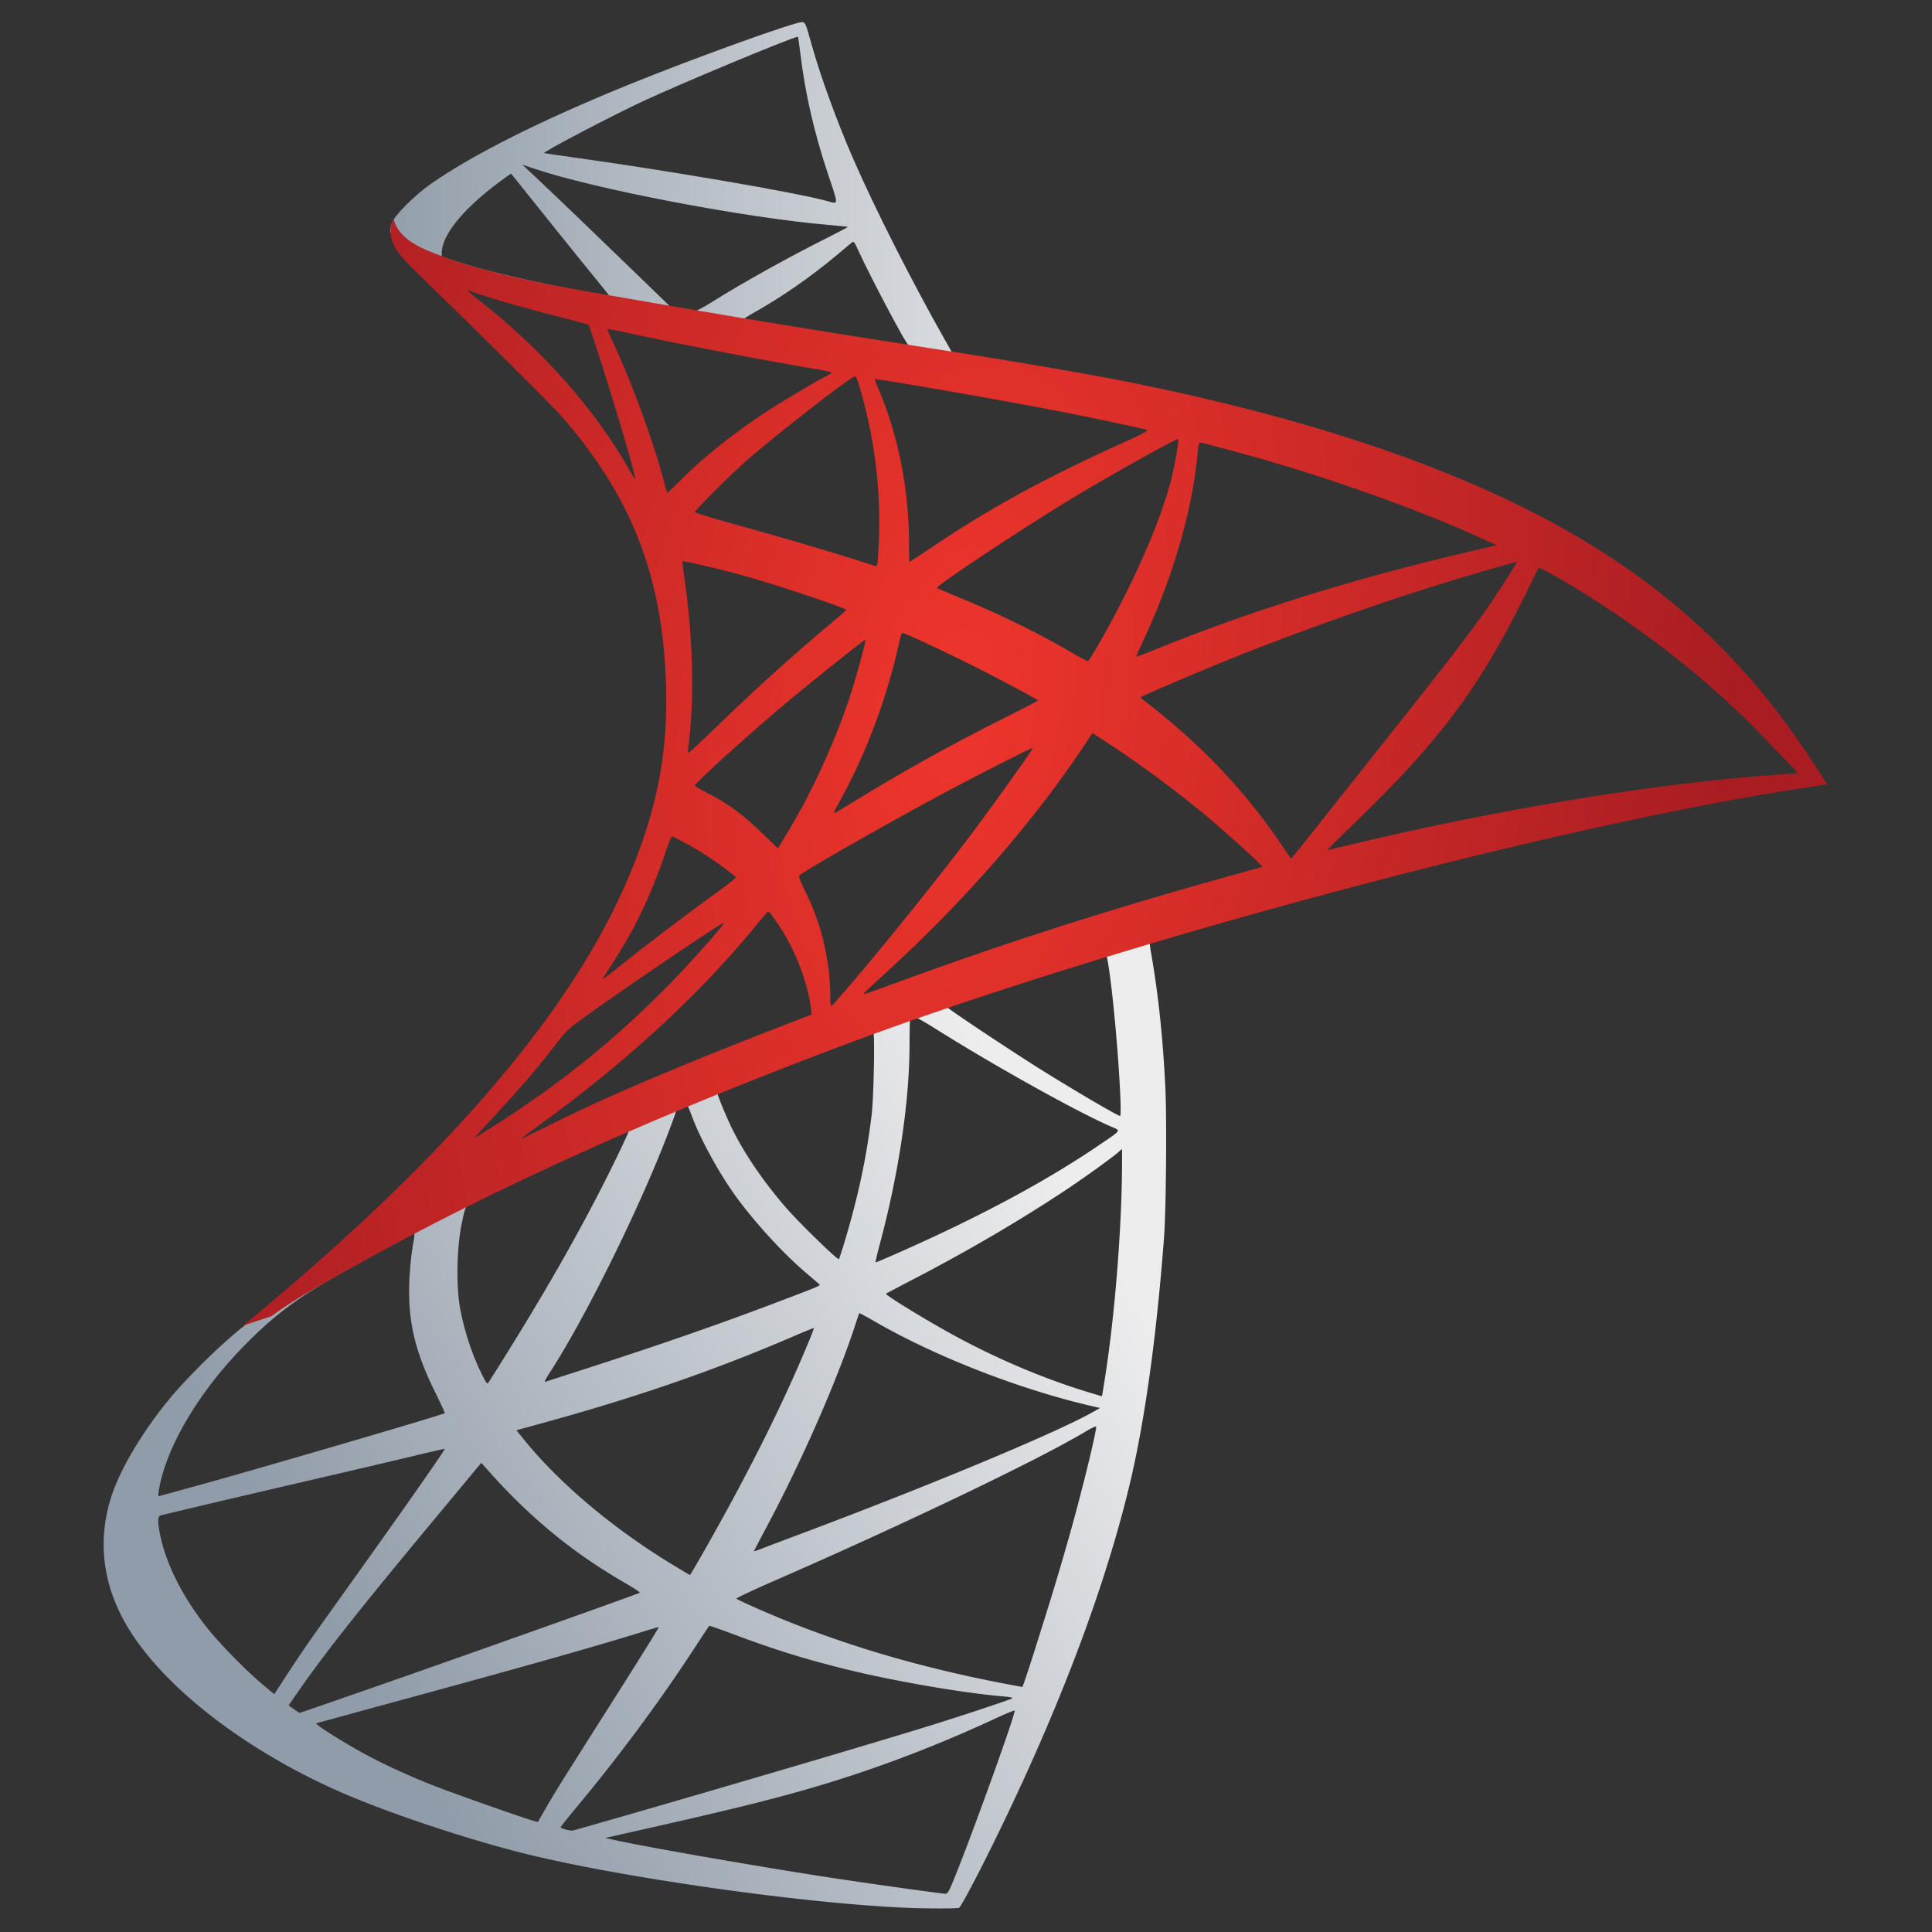
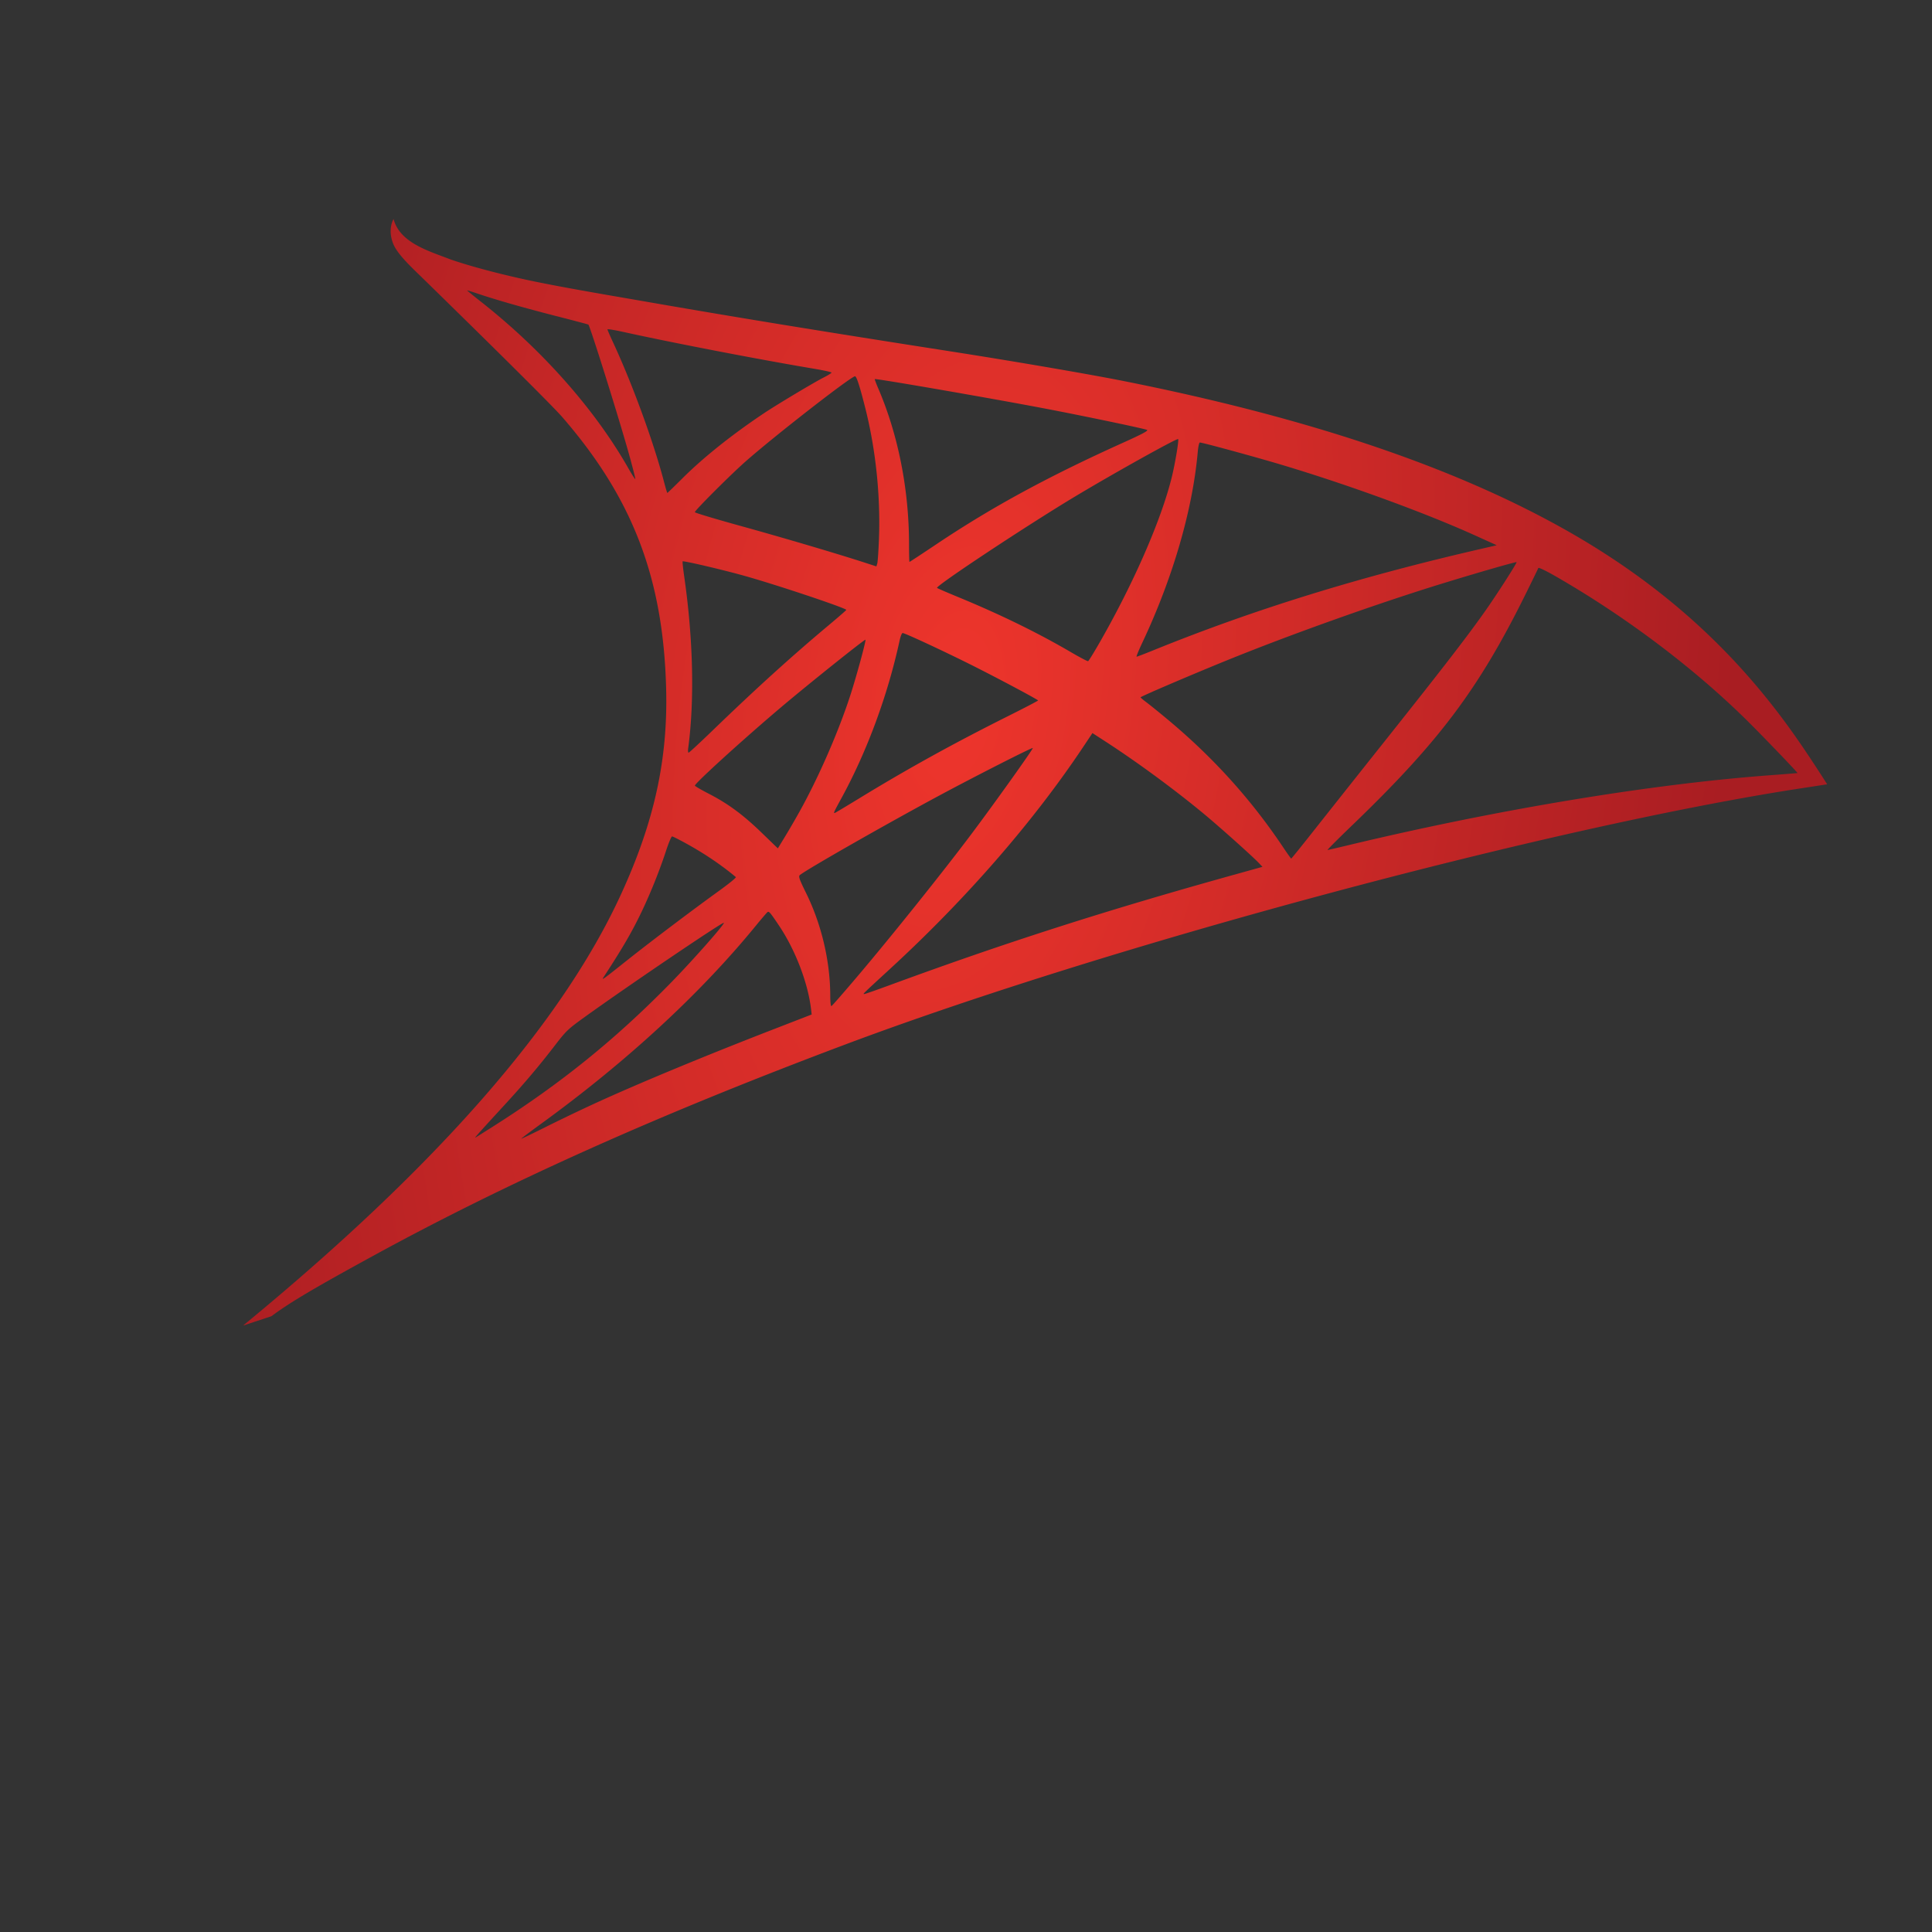
<svg xmlns="http://www.w3.org/2000/svg" height="385" width="385">
  <rect width="100%" height="100%" fill="#333333" stroke="none" />
  <linearGradient id="a" gradientUnits="userSpaceOnUse" x1="212.623" x2="472.284" y1="791.435" y2="638.006">
    <stop offset="0" stop-color="#909ca9" />
    <stop offset="1" stop-color="#ededee" />
  </linearGradient>
  <linearGradient id="b" gradientUnits="userSpaceOnUse" x1="188.331" x2="397.26" y1="215.982" y2="215.982">
    <stop offset="0" stop-color="#939fab" />
    <stop offset="1" stop-color="#dcdee1" />
  </linearGradient>
  <radialGradient id="c" cx="-1259.098" cy="-245.428" gradientTransform="matrix(-.644 -.097 .194 -1.285 -377.154 -44.777)" gradientUnits="userSpaceOnUse" r="414.156">
    <stop offset="0" stop-color="#ee352c" />
    <stop offset="1" stop-color="#a91d22" />
  </radialGradient>
-   <path d="m469.04 461.903-132.345 43.16-115.056 50.819-32.233 8.518a801 801 0 0 1 -26.08 23.694c-10.151 8.834-19.698 16.84-26.958 22.626-8.084 6.443-20.103 18.37-26.247 26.017-9.14 11.377-16.287 23.51-19.36 32.84-5.53 16.786-2.836 33.788 7.827 49.48 13.622 20.044 40.738 40.409 72.274 54.273 16.086 7.071 43.232 16.188 63.587 21.328 33.922 8.566 99.482 17.873 135.588 19.256 7.323.28 17.071.254 17.52-.042.792-.523 6.413-11.166 12.934-24.489 22.19-45.33 38.245-87.824 46.885-124.118 5.231-21.976 9.31-51.28 11.951-86.025.74-9.733 1.009-42.193.44-53.226-.926-17.954-2.507-32.587-5.044-46.948-.373-2.104-.51-3.955-.314-4.123.368-.316 1.618-.717 17.874-5.442zm-30.246 17.75c1.203 0 4.401 30.67 5.233 50.128.177 4.135.141 6.782-.105 6.782-.79 0-16.948-9.489-28.402-16.682-10.003-6.282-28.985-18.896-32.003-21.265-.953-.748-.852-.785 7.325-3.6 13.914-4.792 46.901-15.364 47.952-15.364zm-67.417 22.123c.855-.002 3.183 1.283 8.686 4.73 20.642 12.932 48.595 28.49 60.573 33.72 3.714 1.621 4.138.993-4.416 6.802-18.234 12.382-40.904 24.557-68.736 36.922-4.851 2.154-8.96 3.914-9.126 3.914s.376-2.461 1.193-5.484c6.743-24.941 10.547-50.116 10.654-70.306.053-9.985.055-10.038 1.004-10.277a1 1 0 0 1 .168-.02zm-13.877 5.296c.597.6.165 22.975-.565 29.072-1.751 14.627-4.613 28.155-9.189 43.536-1.093 3.675-2.118 6.843-2.281 7.032-.398.461-14.08-12.87-18.628-18.146-7.772-9.015-13.92-17.97-18.398-26.792-2.277-4.483-5.907-13.338-5.568-13.584 1.537-1.116 54.253-21.496 54.629-21.118m-65.366 25.765c.123.012.218.046.272.105.197.217.894 1.842 1.549 3.62 3.187 8.657 10.353 21.517 16.577 29.743 6.794 8.981 15.653 18.551 23.065 24.908 2.38 2.04 4.6 3.945 4.919 4.227.635.563.848.468-15.468 6.656-18.91 7.173-39.503 14.355-63.147 21.998-9.01 2.913-16.637 5.374-16.933 5.484-.9.334-.625-.22 2.01-4.332 11.748-18.342 29.545-54.222 39.495-79.6 1.726-4.4 3.368-8.81 3.663-9.795.433-1.448.86-1.94 2.219-2.553.752-.34 1.41-.498 1.779-.46zm-20.03 8.268c.265.234-4.807 10.945-9.796 20.68-9.678 18.879-20.348 37.458-34.515 60.133-2.444 3.912-4.697 7.489-5.002 7.932-.504.73-.71.49-2.26-2.595-3.392-6.745-6.234-15.256-7.703-23.17-1.455-7.833-1.207-21.394.544-29.805 1.301-6.25 1.244-6.111 4.186-7.62 12.722-6.519 54.13-25.92 54.545-25.555zm172.53 7.011v4.25c-.021 22.316-2.404 52.868-5.86 75.161-.607 3.912-1.133 7.14-1.173 7.18-.04.039-2.86-.788-6.258-1.843-15.016-4.661-31.297-11.626-45.984-19.674-9.727-5.33-23.795-13.964-23.4-14.359.106-.107 4.25-2.303 9.209-4.877 19.64-10.194 38.402-21.185 54.712-32.086 6.12-4.09 15.277-10.71 17.31-12.496zm-248.07 29.575c.408-.02.305.755-.334 4.438-.445 2.561-.947 7.4-1.13 10.737-.805 14.628 1.567 25.42 8.832 40.187 2.02 4.105 3.6 7.528 3.516 7.598-.727.608-66.88 19.967-87.678 25.66-6.165 1.688-11.553 3.175-11.993 3.308-.722.217-.786.06-.523-1.633 2.278-14.676 13.473-33.938 29.114-50.108 10.4-10.75 18.725-17.118 32.882-25.2 10.16-5.8 25.94-14.506 27.105-14.945a.7.7 0 0 1 .21-.042zm156.038 27.943c.063-.076 2.514 1.236 5.442 2.93 21.368 12.357 51.185 23.948 76.606 29.763l2.302.524-3.16 1.758c-13.28 7.369-57.013 25.565-101.68 42.321-6.522 2.447-12.884 4.845-14.129 5.338-1.245.492-2.26.83-2.26.732s1.842-3.644 4.102-7.87c12.54-23.446 25.056-51.938 31.48-71.708.654-2.015 1.234-3.713 1.297-3.788m-15.907 5.211c.069.069-.713 2.17-1.737 4.647-8.718 21.08-20.14 44.076-34.703 69.908-3.706 6.574-6.83 11.941-6.95 11.93-.118-.01-3.132-1.794-6.697-3.976-21.213-12.987-39.982-28.973-52.306-44.52l-1.758-2.197 9.147-2.512c32.625-8.938 60.293-18.496 87.804-30.35 3.895-1.678 7.131-2.998 7.2-2.93m98.813 34.494c.047.01.063.043.063.084 0 2.223-5.047 22.802-9.251 37.696-3.527 12.493-6.488 22.265-11.973 39.58-2.422 7.647-4.501 13.888-4.625 13.856a35 35 0 0 0 -1.298-.252c-29.72-5.378-56.338-12.878-81.273-22.898-6.977-2.803-17.05-7.265-17.582-7.786-.18-.176 5.844-3.014 13.375-6.3 45.541-19.87 92.727-42.498 108.86-52.2 1.94-1.168 3.376-1.848 3.704-1.78m-228.101 7.807c.244.231-12.495 18.467-30.287 43.368-6.184 8.655-13.448 18.856-16.137 22.668a477 477 0 0 0 -9.063 13.417l-4.207 6.488-4.48-3.767c-5.255-4.413-14.455-13.782-18.628-18.984-8.587-10.705-14.406-21.97-16.702-32.317-1.06-4.777-1.092-7.21-.084-7.514 1.456-.439 28.172-6.728 53.226-12.538 13.917-3.227 30.007-7.004 35.77-8.393s10.535-2.481 10.592-2.428m12.81 4.898 3.222 3.6c14.411 16.053 29.067 28.032 46.948 38.366 3.157 1.824 5.563 3.41 5.358 3.537-.744.46-61.833 22.18-90.085 32.024-15.933 5.551-29.022 10.078-29.094 10.067s-.975-.6-1.988-1.318l-1.842-1.32 2.888-4.165c9.374-13.578 21.152-28.51 46.927-59.527zm79.828 57.057c.071-.088 4.537 1.495 9.942 3.516 13.029 4.872 23.254 8.049 37.09 11.512 16.993 4.253 41.55 8.507 56.094 9.733 2.232.188 3.372.443 3.014.67-.676.427-15.4 5.345-26.226 8.748-17.185 5.402-69.702 20.917-112.523 33.238-7.944 2.286-14.736 4.217-15.091 4.291-.96.2-4.312-.68-4.312-1.13 0-.214 2.401-3.253 5.316-6.74 14.393-17.216 28.692-36.445 40.627-54.629 3.264-4.973 5.999-9.121 6.07-9.21zm-17.686.502c.129.129-6.966 11.49-19.444 31.145a9616 9616 0 0 0 -13.291 20.993c-2.048 3.247-5.048 8.182-6.656 10.989l-2.93 5.107-1.487-.398c-3.585-.97-28.88-9.906-35.56-12.558-8.282-3.287-16.912-7.257-23.276-10.696-7.952-4.297-18.037-10.675-17.246-10.926.227-.072 13.911-3.817 30.39-8.309 43.84-11.95 68.09-18.815 83.995-23.777 2.972-.927 5.448-1.627 5.505-1.57m124.516 29.198c.095-.02.138-.02.147 0 .414 1.037-15.815 45.989-21.747 60.239-1.329 3.191-1.82 3.965-2.512 3.934-1.679-.073-25.211-3.363-39.454-5.525-24.933-3.785-66.695-11.078-77.234-13.48l-2.449-.544 14.945-3.37c32.032-7.217 47.415-11.087 63.022-15.865 19.682-6.025 39.172-13.538 58.857-22.689 3.112-1.446 5.764-2.556 6.425-2.7" fill="url(#a)" transform="matrix(.569 0 0 .569 -29.397 -82.923)" />
-   <path d="m332.647 153.475c-2.213-.258-37.732 12.539-60.552 21.81-30.922 12.563-54.93 24.6-69.74 34.996-5.514 3.87-12.446 10.83-13.46 13.5-.378 1-.556 2.168-.564 3.37l13.437 12.684 31.877 10.172 75.937 13.563 86.799 14.924.879-7.452c-.263-.04-.511-.084-.775-.125l-11.428-1.8-2.323-4.082c-11.797-20.816-24.834-46.575-32.4-64.005-5.86-13.5-11.488-29.05-14.61-40.313-1.854-6.688-2.047-7.121-3.077-7.242m-1.674 5.15c.088-.017.132-.017.146 0 .07.083.474 2.875.88 6.195 1.708 13.98 4.836 27.54 9.732 42.133 3.69 10.997 3.742 10.351-.649 9.126-10.207-2.849-55.937-10.699-89.018-15.28-5.33-.738-9.767-1.394-9.837-1.465-.42-.42 23.857-13.14 34.62-18.147 13.802-6.422 51.389-22.07 54.126-22.563zm-96.386 44.77 3.872 1.318c21.239 7.23 74.474 17.399 103.9 19.843 3.32.275 6.11.571 6.195.648s-2.735 1.585-6.258 3.35c-14.195 7.11-29.819 15.777-40.626 22.542-3.174 1.986-6.085 3.588-6.468 3.558s-2.476-.367-4.667-.733l-3.998-.649-10.047-9.753c-17.637-17.07-31.407-30.277-36.733-35.268zm-3.935 3.14 14.066 17.56c7.743 9.66 15.503 19.245 17.225 21.308s3.056 3.81 2.973 3.872c-.4.292-20.386-3.6-30.978-6.028-10.873-2.494-15.37-3.687-22.102-5.84l-5.484-1.758.02-1.36c.07-6.746 8.573-16.696 23.003-26.876l1.277-.879zm119.786 23.923c.422.033.867.89 2.114 3.621 3.412 7.474 14.03 27.729 16.598 31.647.845 1.29 2.186 1.377-11.91-.9-33.874-5.472-44.833-7.303-44.833-7.514 0-.129 1.016-.794 2.26-1.486 10.49-5.834 21.075-13.176 30.497-21.119 2.252-1.9 4.417-3.708 4.814-4.04.163-.136.32-.22.46-.209" fill="url(#b)" transform="matrix(.569 0 0 .569 -29.397 -82.923)" />
  <path d="m189.496 222.43s-2.198 3.485-.125 8.666c1.282 3.205 5.133 7.056 9.377 11.135 0 0 44.452 43.361 49.898 49.647 24.63 28.426 35.327 56.41 36.315 95.046.634 24.793-4.148 46.587-15.761 71.917-20.815 45.4-64.672 95.467-132.407 151.14l9.942-3.286c6.39-4.787 15.069-9.9 35.54-21.098 47.145-25.787 100.087-49.508 165.122-73.948 93.568-35.163 247.48-76.42 335.057-89.834l9.125-1.402-1.402-2.198c-8.008-12.447-13.474-20.122-20.051-28.256-19.209-23.754-42.463-43.136-70.955-59.087-39.153-21.92-89.936-38.956-154.133-51.72-12.137-2.413-38.715-6.969-60.343-10.34-45.814-7.14-75.363-11.96-108.002-17.644-11.702-2.03-29.174-4.965-40.773-7.472-6.043-1.307-17.53-4.023-26.456-7.096-7.37-2.901-17.748-5.706-19.968-14.17m25.766 25.012c.062-.056 1.732.46 3.767 1.152 3.752 1.273 8.702 2.764 14.463 4.374a619 619 0 0 0 13.187 3.516c6.014 1.538 10.987 2.86 11.051 2.93.666.75 10.767 32.988 14.212 45.357 1.315 4.721 2.313 8.655 2.219 8.75-.095.093-1.215-1.645-2.47-3.852-11.686-20.551-30.193-41.45-51.594-58.27-2.668-2.097-4.835-3.877-4.835-3.957m49.25 13.605c.514-.035 2.733.336 5.379.921 17.042 3.769 47.471 9.644 67.04 12.935 3.26.549 5.945 1.14 5.945 1.319s-1.218.95-2.7 1.695c-3.284 1.652-16.57 9.604-21.015 12.58-11.097 7.427-21.074 15.377-28.34 22.605-2.92 2.904-5.363 5.274-5.442 5.274s-.589-1.693-1.13-3.767c-3.633-13.925-11.143-34.486-17.875-48.957-1.083-2.329-1.967-4.382-1.967-4.563 0-.023.03-.037.105-.041zm86.631 16.473c.57.19 1.648 3.554 3.558 11.114 3.658 14.476 5.36 30.734 4.794 45.775-.158 4.186-.423 8.073-.587 8.644l-.313 1.047-5.17-1.675c-10.658-3.406-28.07-8.533-42.992-12.663-8.477-2.346-15.426-4.44-15.426-4.646 0-.62 12.37-12.986 17.687-17.687 10.156-8.978 37.48-30.232 38.45-29.91zm6.886.983c.309-.287 41.399 6.828 60.071 10.403 13.918 2.664 34.055 6.881 35.268 7.388.586.245-1.498 1.38-8.184 4.396-26.445 11.926-46.037 22.57-65.512 35.603-5.13 3.433-9.393 6.237-9.482 6.237s-.165-2.865-.167-6.363c-.014-18.992-3.805-38.161-10.759-54.357-.748-1.743-1.31-3.237-1.235-3.307m106.244 21.015c.318.318-1.03 8.42-2.198 13.207-3.635 14.897-13.27 37.007-25.158 57.79-2.095 3.661-3.969 6.715-4.186 6.78-.218.067-2.925-1.357-6.007-3.16-11.626-6.8-24.79-13.232-39.245-19.193-4.031-1.662-7.464-3.142-7.64-3.307-.66-.619 31.465-21.887 48.496-32.108 13.623-8.174 35.556-20.392 35.938-20.01zm7.598 1.193c.925 0 19.148 4.968 28.57 7.786 23.47 7.02 50.545 16.91 68.108 24.886l7.305 3.307-5.149 1.193c-42.975 9.873-79.809 21.266-115.285 35.666-2.948 1.197-5.514 2.177-5.694 2.177s.761-2.28 2.072-5.065c10.665-22.658 17.552-46.434 19.34-66.622.163-1.838.495-3.328.733-3.328m-181.133 41.63c.29-.287 14.16 2.963 21.726 5.087 11.37 3.192 35.566 11.289 35.582 11.91 0 .12-2.667 2.445-5.924 5.17-13.081 10.943-25.7 22.386-40.815 36.984-4.48 4.327-8.288 7.849-8.476 7.849s-.272-.632-.168-1.403c2.276-16.803 1.787-38.38-1.381-60.343-.402-2.784-.645-5.154-.544-5.253zm292.065.273c.208.208-6.435 10.59-10.57 16.514-6.033 8.643-14.779 19.99-34.703 45.043a15399 15399 0 0 0 -26.247 33.09c-3.976 5.04-7.313 9.169-7.41 9.169-.095 0-1.378-1.805-2.846-3.998-11.231-16.78-24.559-31.518-40.459-44.75-2.967-2.47-6.314-5.177-7.43-6.007s-2.025-1.598-2.03-1.716c-.01-.274 16.97-7.557 29.93-12.83 22.564-9.182 53.403-20.177 76.48-27.252 12.17-3.731 25.1-7.448 25.285-7.263m7.66 2.01c.365-.075 2.787 1.097 5.694 2.762 24.305 13.923 48.123 31.803 66.852 50.192 5.328 5.23 18.361 18.788 18.168 18.9-.05.029-4.551.385-10.005.795-42.119 3.168-95.968 12.128-147.812 24.594-3.52.846-6.565 1.549-6.76 1.549-.196 0 3.658-3.869 8.56-8.582 30.446-29.27 44.336-47.752 60.678-80.771 2.434-4.918 4.498-9.16 4.584-9.419.005-.016.017-.016.042-.02zm-222.617 22.813c1.39.313 14.375 6.354 24.175 11.261 8.961 4.487 22.535 11.714 23.212 12.35.085.079-4.697 2.576-10.633 5.546-18.794 9.402-34.891 18.282-51.699 28.55-4.792 2.927-8.81 5.336-8.937 5.336-.42 0-.254-.362 2.428-5.274 8.95-16.393 16.17-35.964 20.324-55.09.37-1.706.816-2.749 1.13-2.679m-13.082 2.345c.271.27-3.098 12.647-5.232 19.256-4.094 12.676-11.015 28.611-17.666 40.605a313 313 0 0 1 -5.316 9.168l-2.47 4.04-5.61-5.422c-6.518-6.319-11.827-10.243-18.607-13.73-2.664-1.37-4.831-2.64-4.835-2.826-.012-.824 17.053-16.344 30.224-27.482 9.428-7.972 29.271-23.85 29.512-23.61zm79.495 32.693 4.877 3.16c11.187 7.265 24.434 17.036 34.535 25.452 5.66 4.717 16.66 14.567 18.921 16.954l1.214 1.277-8.1 2.26c-45.813 12.711-81.208 24.027-122.507 39.203-4.583 1.685-8.54 3.077-8.812 3.077-.57 0-1.135.524 9.168-8.958 26.415-24.31 49.75-51.093 67.187-77.15zm-20.89 5.233c.24.24-13.538 19.536-21.725 30.433-9.795 13.037-27.241 34.831-39.245 49.02-5.015 5.927-9.312 10.846-9.544 10.925-.255.087-.414-1.365-.419-3.663-.023-12.106-3.086-25.044-8.498-36-2.285-4.628-2.668-5.748-2.197-6.175 1.883-1.707 31.025-18.324 49.396-28.172 12.619-6.765 31.993-16.608 32.233-16.368zm-126.336 30.956c.25 0 2.588 1.175 5.19 2.617 6.379 3.533 12.109 7.42 17.164 11.637.195.163-2.423 2.301-5.819 4.751-9.48 6.84-23.914 17.734-32.275 24.384-8.82 7.017-9.113 7.232-8.121 5.714 6.606-10.102 9.927-15.822 13.396-23.128 3.083-6.494 6.156-14.203 8.35-20.91.913-2.786 1.865-5.065 2.115-5.065m33.656 26.415c.456-.057 1.104.791 3.81 4.835 5.702 8.52 10.07 19.884 11.197 29.135l.23 1.988-13.667 5.296c-24.534 9.52-47.118 18.905-62.373 25.891a652 652 0 0 0 -16.724 8.016c-4.92 2.462-8.937 4.397-8.937 4.291s3.09-2.429 6.865-5.17c29.94-21.736 55.755-45.532 75.204-69.322 2.08-2.544 3.969-4.75 4.207-4.897a.45.45 0 0 1 .188-.063m-15.53 3.85c.396.397-11.047 13.338-18.754 21.204-19.289 19.686-38.412 35.121-62.101 50.15-2.964 1.88-5.673 3.58-6.028 3.788-.65.38.21-.598 10.612-11.93 6.554-7.142 11.571-13.07 17.267-20.47 3.752-4.874 4.468-5.558 9.963-9.524 14.803-10.685 48.647-33.61 49.04-33.217z" fill="url(#c)" transform="matrix(.569 0 0 .569 -29.397 -82.923)" />
</svg>